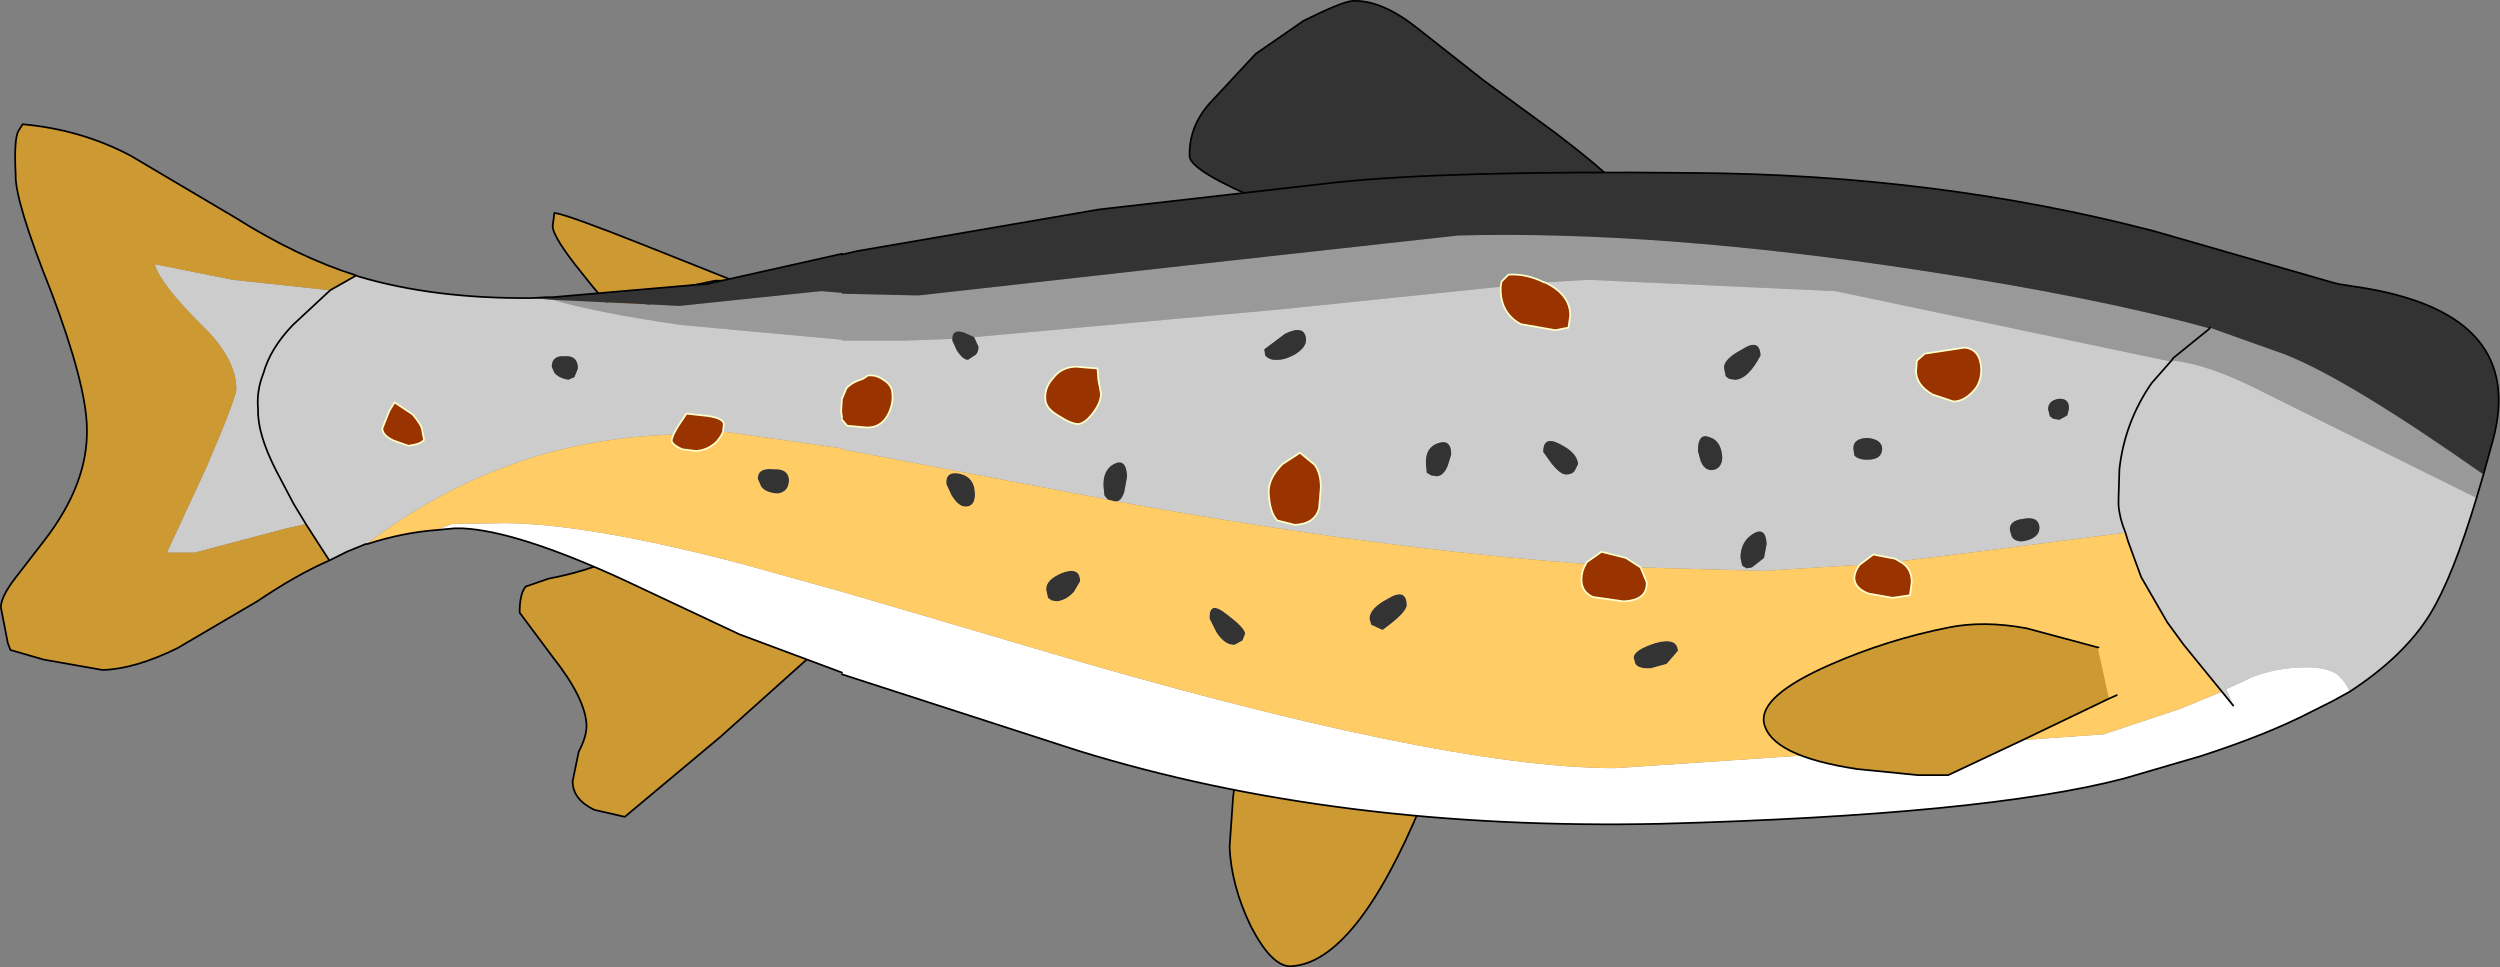
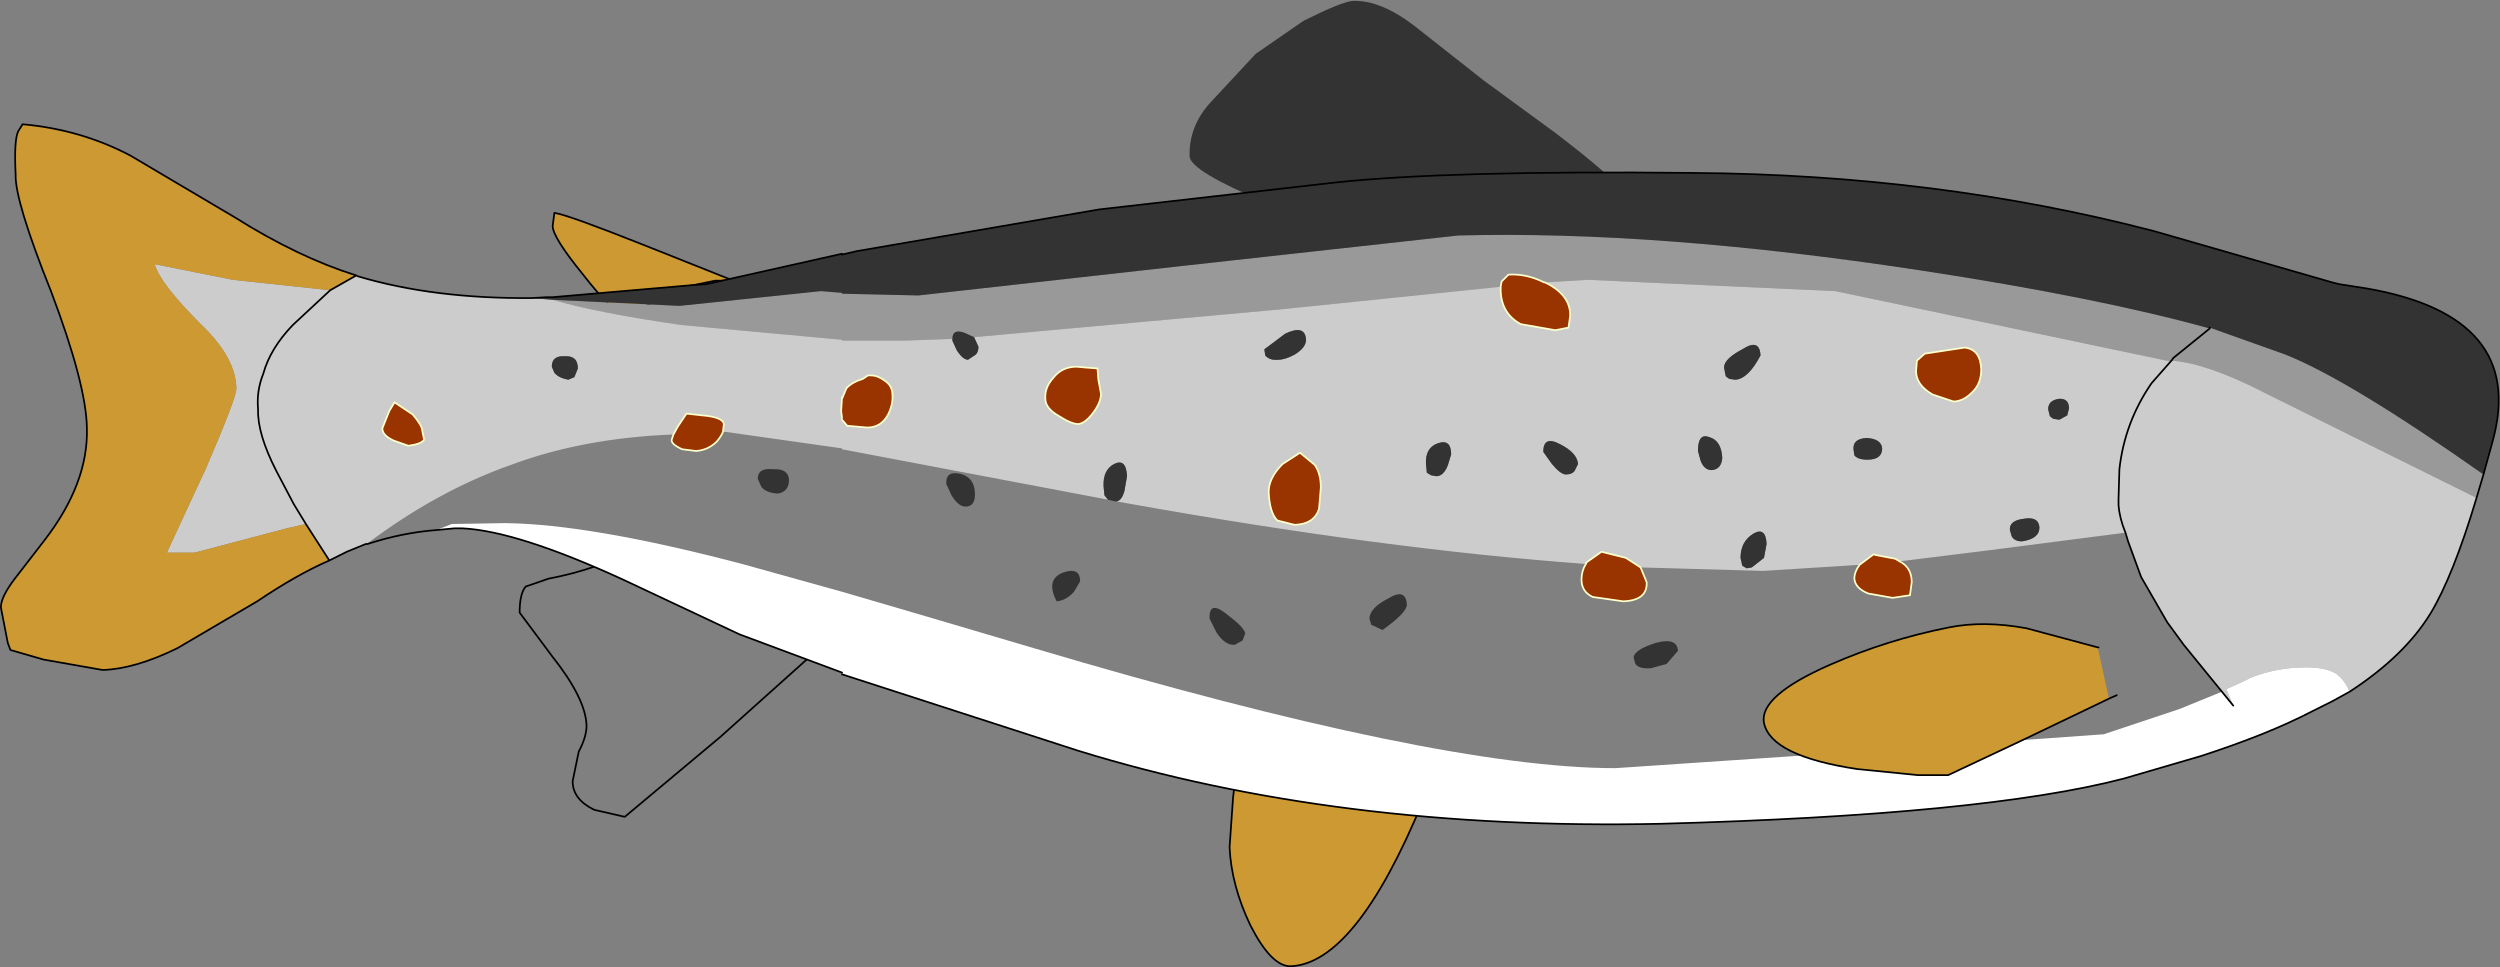
<svg xmlns="http://www.w3.org/2000/svg" height="55.65px" width="143.85px">
  <rect width="100%" height="100%" fill="#808080" stroke="none" />
  <g transform="matrix(1.0, 0.0, 0.0, 1.0, 80.85, 30.3)">
    <path d="M0.55 -28.8 L4.55 -25.65 8.65 -22.65 Q12.25 -19.9 12.25 -19.45 12.25 -18.95 6.75 -18.05 L-3.05 -16.95 Q-3.8 -16.95 -7.9 -18.6 -12.35 -20.45 -12.4 -21.3 -12.45 -23.0 -11.25 -24.35 L-8.6 -27.2 -5.85 -29.1 Q-3.65 -30.2 -3.0 -30.25 -1.4 -30.3 0.55 -28.8" fill="#333333" fill-rule="evenodd" stroke="none" />
-     <path d="M0.55 -28.8 Q-1.4 -30.3 -3.0 -30.25 -3.65 -30.2 -5.85 -29.1 L-8.6 -27.2 -11.25 -24.35 Q-12.45 -23.0 -12.4 -21.3 -12.35 -20.45 -7.9 -18.6 -3.8 -16.95 -3.05 -16.95 L6.75 -18.05 Q12.25 -18.95 12.25 -19.45 12.25 -19.9 8.65 -22.65 L4.55 -25.65 0.55 -28.8 Z" fill="none" stroke="#000000" stroke-linecap="round" stroke-linejoin="round" stroke-width="0.1" />
    <path d="M-43.8 -16.2 L-38.65 -14.15 -39.7 -14.15 -41.4 -13.8 -43.3 -12.9 Q-44.6 -12.25 -44.95 -12.25 -45.55 -12.25 -47.3 -14.5 -49.05 -16.65 -49.05 -17.3 L-48.95 -18.05 Q-48.2 -17.95 -43.8 -16.2" fill="#cc9933" fill-rule="evenodd" stroke="none" />
    <path d="M-43.8 -16.2 Q-48.2 -17.95 -48.95 -18.05 L-49.05 -17.3 Q-49.05 -16.65 -47.3 -14.5 -45.55 -12.25 -44.95 -12.25 -44.6 -12.25 -43.3 -12.9 L-41.4 -13.8 -39.7 -14.15 -38.65 -14.15 -43.8 -16.2 M-38.65 -14.15 L-37.8 -13.9" fill="none" stroke="#000000" stroke-linecap="round" stroke-linejoin="round" stroke-width="0.1" />
-     <path d="M-35.35 5.55 Q-34.1 6.4 -34.1 7.35 L-39.4 12.1 -44.9 16.7 -46.65 16.3 Q-47.9 15.7 -47.9 14.65 L-47.55 12.95 Q-47.1 12.1 -47.1 11.45 -47.15 9.9 -49.05 7.5 L-50.95 4.95 Q-50.95 3.85 -50.6 3.45 L-49.3 3.0 Q-46.4 2.45 -44.3 1.25 L-41.65 2.8 -38.2 4.2 Q-36.15 5.0 -35.35 5.55" fill="#cc9933" fill-rule="evenodd" stroke="none" />
    <path d="M-35.35 5.55 Q-36.15 5.0 -38.2 4.2 L-41.65 2.8 -44.3 1.25 Q-46.4 2.45 -49.3 3.0 L-50.6 3.45 Q-50.95 3.85 -50.95 4.95 L-49.05 7.5 Q-47.15 9.9 -47.1 11.45 -47.1 12.1 -47.55 12.95 L-47.9 14.65 Q-47.9 15.7 -46.65 16.3 L-44.9 16.7 -39.4 12.1 -34.1 7.35 Q-34.1 6.4 -35.35 5.55 M-43.8 0.95 L-44.3 1.25 -44.55 0.95" fill="none" stroke="#000000" stroke-linecap="round" stroke-linejoin="round" stroke-width="0.1" />
    <path d="M-9.65 13.45 L-4.05 14.1 Q0.95 14.95 1.0 15.85 -2.85 25.15 -6.6 25.3 -7.7 25.3 -8.9 22.95 -10.0 20.65 -10.1 18.45 L-9.9 15.6 -9.65 13.45" fill="#cc9933" fill-rule="evenodd" stroke="none" />
    <path d="M-9.65 13.45 L-4.05 14.1 Q0.95 14.95 1.0 15.85 -2.85 25.15 -6.6 25.3 -7.7 25.3 -8.9 22.95 -10.0 20.65 -10.1 18.45 L-9.9 15.6 -9.65 13.45 -10.4 13.5 M-9.65 13.0 L-9.65 13.45 Z" fill="none" stroke="#000000" stroke-linecap="round" stroke-linejoin="round" stroke-width="0.1" />
    <path d="M8.05 -14.05 L8.0 -14.05 Q7.0 -14.55 6.0 -14.5 L5.95 -14.5 5.55 -14.1 5.5 -13.8 -7.15 -12.5 -24.8 -10.9 -25.35 -11.15 Q-26.05 -11.4 -26.05 -10.8 L-28.85 -10.7 -32.4 -10.7 -32.4 -10.75 -41.65 -11.6 Q-46.5 -12.3 -49.05 -13.05 L-41.75 -12.7 -33.6 -13.55 -32.4 -13.45 -32.4 -13.4 -28.0 -13.3 -12.8 -15.0 3.05 -16.75 Q14.5 -17.05 29.6 -14.75 39.8 -13.2 46.3 -11.4 L46.3 -11.45 50.65 -9.9 Q54.3 -8.45 62.05 -3.0 L61.65 -1.65 49.45 -7.7 Q46.15 -9.4 44.1 -9.55 L44.05 -9.5 24.75 -13.55 10.5 -14.2 8.05 -14.05 M46.3 -11.4 L44.2 -9.7 44.1 -9.55 44.2 -9.7 46.3 -11.4" fill="#999999" fill-rule="evenodd" stroke="none" />
    <path d="M8.05 -14.05 L10.5 -14.2 24.75 -13.55 44.05 -9.5 44.1 -9.55 Q46.15 -9.4 49.45 -7.7 L61.65 -1.65 Q60.3 2.85 59.0 5.0 57.5 7.45 54.35 9.5 54.05 8.8 53.55 8.45 52.95 8.1 51.85 8.1 50.15 8.1 48.65 8.7 L48.15 8.95 47.25 9.35 47.65 10.3 47.0 9.5 44.8 6.8 43.85 5.5 42.35 2.9 41.6 0.85 41.45 0.35 Q41.1 -0.5 41.05 -1.25 L41.05 -1.6 41.1 -3.3 Q41.4 -6.0 42.95 -8.25 L44.05 -9.5 42.95 -8.25 Q41.4 -6.0 41.1 -3.3 L41.05 -1.6 41.05 -1.25 Q41.1 -0.5 41.45 0.35 L33.3 1.4 28.45 2.0 28.2 1.85 27.15 1.65 26.95 1.6 26.15 2.2 20.6 2.55 13.55 2.35 12.7 1.8 11.3 1.45 10.45 2.05 10.4 2.15 Q-1.25 1.3 -16.05 -1.35 L-16.6 -1.45 Q-16.3 -1.5 -16.15 -2.05 L-16.0 -2.9 Q-16.05 -3.95 -16.75 -3.6 -17.4 -3.25 -17.35 -2.3 L-17.3 -1.8 -17.1 -1.55 -30.3 -4.05 -32.4 -4.45 -32.4 -4.5 -39.1 -5.45 -39.25 -5.45 -39.2 -5.9 Q-39.25 -6.3 -40.45 -6.4 L-41.35 -6.5 -41.85 -5.75 -42.1 -5.3 Q-47.3 -5.1 -51.45 -3.55 -55.7 -2.05 -59.75 1.0 L-59.8 1.0 -60.9 1.45 -61.9 1.95 -62.35 1.25 -63.25 -0.15 -64.35 0.1 -69.65 1.5 -71.25 1.5 -69.0 -3.35 Q-67.3 -7.3 -67.25 -7.9 -67.25 -9.7 -69.3 -11.65 -71.65 -14.0 -71.95 -15.1 L-67.45 -14.2 -61.85 -13.6 -64.0 -11.6 Q-65.3 -10.25 -65.7 -8.8 -66.1 -7.8 -66.0 -6.75 -66.05 -5.35 -64.95 -3.2 L-63.95 -1.3 -63.25 -0.15 -63.95 -1.3 -64.95 -3.2 Q-66.05 -5.35 -66.0 -6.75 -66.1 -7.8 -65.7 -8.8 -65.3 -10.25 -64.0 -11.6 L-61.85 -13.6 -60.35 -14.45 -60.25 -14.4 Q-55.9 -13.1 -50.25 -13.15 L-49.05 -13.05 Q-46.5 -12.3 -41.65 -11.6 L-32.4 -10.75 -32.4 -10.7 -28.85 -10.7 -26.05 -10.8 -26.05 -10.7 -25.8 -10.15 Q-25.45 -9.6 -25.15 -9.6 L-24.7 -9.9 Q-24.55 -10.05 -24.55 -10.35 L-24.8 -10.9 -7.15 -12.5 5.5 -13.8 5.5 -13.55 Q5.55 -12.25 6.65 -11.65 L8.65 -11.3 9.4 -11.45 9.5 -12.15 Q9.5 -13.35 8.05 -14.05 M27.45 -4.5 Q27.4 -5.05 26.55 -5.1 25.75 -5.05 25.8 -4.45 L25.85 -4.1 Q26.05 -3.85 26.6 -3.85 27.45 -3.85 27.45 -4.5 M17.5 -5.15 Q16.85 -5.4 16.85 -4.35 L17.0 -3.8 Q17.2 -3.25 17.65 -3.25 18.2 -3.3 18.25 -3.95 18.2 -4.95 17.5 -5.15 M18.35 -9.15 L18.45 -8.65 18.65 -8.5 19.0 -8.45 Q19.75 -8.5 20.45 -9.85 20.4 -10.85 19.4 -10.2 18.35 -9.65 18.35 -9.15 M9.25 -3.0 Q9.6 -3.0 9.75 -3.2 L9.95 -3.6 Q9.9 -4.25 8.9 -4.75 7.95 -5.25 7.95 -4.3 L8.45 -3.6 Q8.95 -3.0 9.25 -3.0 M1.8 -2.9 Q2.2 -2.9 2.45 -3.5 L2.65 -4.15 Q2.65 -5.05 1.9 -4.8 1.15 -4.55 1.2 -3.6 L1.25 -3.1 1.5 -2.95 1.8 -2.9 M29.4 -8.95 Q29.4 -8.15 30.35 -7.6 L31.55 -7.2 Q32.1 -7.2 32.6 -7.7 33.15 -8.2 33.15 -9.05 33.1 -10.2 32.2 -10.3 L29.9 -9.95 29.45 -9.55 29.4 -8.95 M37.0 -6.75 L37.1 -6.35 37.3 -6.2 37.65 -6.15 38.1 -6.4 38.2 -6.8 Q38.2 -7.4 37.6 -7.35 37.0 -7.25 37.0 -6.75 M35.5 0.85 Q36.5 0.7 36.5 0.05 36.45 -0.6 35.6 -0.45 34.75 -0.35 34.8 0.2 L34.9 0.55 Q35.05 0.85 35.5 0.85 M20.65 1.8 L20.8 1.0 Q20.75 0.0 20.05 0.4 19.3 0.85 19.3 1.8 L19.4 2.25 19.65 2.4 19.95 2.35 20.65 1.8 M-58.15 -7.15 L-58.45 -6.65 -58.85 -5.65 Q-58.85 -5.25 -58.2 -4.95 L-57.35 -4.65 Q-56.6 -4.75 -56.45 -5.0 L-56.55 -5.5 Q-56.55 -5.8 -57.1 -6.45 L-58.15 -7.15 M-48.35 -9.8 Q-49.1 -9.85 -49.1 -9.2 L-48.95 -8.85 Q-48.7 -8.55 -48.15 -8.45 L-47.8 -8.6 -47.6 -9.1 Q-47.6 -9.85 -48.35 -9.8 M-32.4 -6.15 L-32.1 -5.8 -30.95 -5.7 Q-30.15 -5.7 -29.75 -6.45 -29.45 -7.05 -29.5 -7.6 -29.5 -8.1 -29.95 -8.4 -30.35 -8.7 -30.75 -8.7 L-30.9 -8.7 -31.2 -8.5 Q-31.85 -8.3 -32.15 -7.95 L-32.4 -7.35 -32.4 -7.45 -32.45 -6.65 -32.4 -6.25 -32.4 -6.15 M-18.35 -9.15 L-18.9 -9.2 Q-19.75 -9.2 -20.25 -8.55 -20.75 -8.0 -20.7 -7.35 -20.7 -6.8 -19.9 -6.35 -19.2 -5.9 -18.8 -5.9 -18.4 -5.95 -17.95 -6.55 -17.5 -7.15 -17.5 -7.65 L-17.65 -8.45 -17.7 -9.1 -18.35 -9.15 M-8.1 -10.2 L-8.05 -9.85 Q-7.8 -9.55 -7.3 -9.6 -6.9 -9.6 -6.35 -9.9 -5.7 -10.3 -5.7 -10.75 -5.75 -11.65 -6.9 -11.1 L-8.1 -10.2 M-6.35 -0.1 Q-5.2 -0.15 -4.95 -1.05 L-4.85 -2.25 Q-4.85 -3.05 -5.2 -3.55 L-6.05 -4.25 -7.05 -3.6 Q-7.85 -2.8 -7.85 -2.0 -7.8 -0.8 -7.35 -0.35 L-6.35 -0.1" fill="#cccccc" fill-rule="evenodd" stroke="none" />
-     <path d="M46.3 -11.4 Q39.8 -13.2 29.6 -14.75 14.5 -17.05 3.05 -16.75 L-12.8 -15.0 -28.0 -13.3 -32.4 -13.4 -32.4 -13.45 -33.6 -13.55 -41.75 -12.7 -49.05 -13.05 -50.25 -13.15 -49.4 -13.2 -49.05 -13.2 -40.95 -13.9 -40.2 -13.95 -32.4 -15.7 -32.4 -15.65 -31.55 -15.85 -17.6 -18.25 -4.0 -19.8 Q2.5 -20.5 16.6 -20.35 30.65 -20.25 43.1 -17.0 L53.35 -14.05 53.75 -13.95 55.35 -13.7 Q64.5 -12.1 62.6 -5.0 L62.05 -3.0 Q54.3 -8.45 50.65 -9.9 L46.3 -11.45 46.3 -11.4 M-26.05 -10.8 Q-26.05 -11.4 -25.35 -11.15 L-24.8 -10.9 -24.55 -10.35 Q-24.55 -10.05 -24.7 -9.9 L-25.15 -9.6 Q-25.45 -9.6 -25.8 -10.15 L-26.05 -10.7 -26.05 -10.8 M1.8 -2.9 L1.5 -2.95 1.25 -3.1 1.2 -3.6 Q1.15 -4.55 1.9 -4.8 2.65 -5.05 2.65 -4.15 L2.45 -3.5 Q2.2 -2.9 1.8 -2.9 M9.25 -3.0 Q8.95 -3.0 8.45 -3.6 L7.95 -4.3 Q7.95 -5.25 8.9 -4.75 9.9 -4.25 9.95 -3.6 L9.75 -3.2 Q9.6 -3.0 9.25 -3.0 M18.35 -9.15 Q18.35 -9.65 19.4 -10.2 20.4 -10.85 20.45 -9.85 19.75 -8.5 19.0 -8.45 L18.65 -8.5 18.45 -8.65 18.35 -9.15 M17.5 -5.15 Q18.2 -4.95 18.25 -3.95 18.2 -3.3 17.65 -3.25 17.2 -3.25 17.0 -3.8 L16.85 -4.35 Q16.85 -5.4 17.5 -5.15 M27.45 -4.5 Q27.45 -3.85 26.6 -3.85 26.05 -3.85 25.85 -4.1 L25.8 -4.45 Q25.75 -5.05 26.55 -5.1 27.4 -5.05 27.45 -4.5 M37.0 -6.75 Q37.0 -7.25 37.6 -7.35 38.2 -7.4 38.2 -6.8 L38.1 -6.4 37.65 -6.15 37.3 -6.2 37.1 -6.35 37.0 -6.75 M35.5 0.85 Q35.05 0.85 34.9 0.55 L34.8 0.2 Q34.75 -0.35 35.6 -0.45 36.45 -0.6 36.5 0.05 36.5 0.7 35.5 0.85 M-16.6 -1.45 L-16.7 -1.45 -17.1 -1.55 -17.3 -1.8 -17.35 -2.3 Q-17.4 -3.25 -16.75 -3.6 -16.05 -3.95 -16.0 -2.9 L-16.15 -2.05 Q-16.3 -1.5 -16.6 -1.45 M20.65 1.8 L19.95 2.35 19.65 2.4 19.4 2.25 19.3 1.8 Q19.3 0.85 20.05 0.4 20.75 0.0 20.8 1.0 L20.65 1.8 M14.15 8.15 Q13.45 8.2 13.25 7.9 L13.15 7.55 Q13.15 7.1 14.4 6.7 15.65 6.35 15.7 7.15 L15.05 7.9 14.15 8.15 M-48.35 -9.8 Q-47.6 -9.85 -47.6 -9.1 L-47.8 -8.6 -48.15 -8.45 Q-48.7 -8.55 -48.95 -8.85 L-49.1 -9.2 Q-49.1 -9.85 -48.35 -9.8 M-35.45 -2.7 Q-35.45 -2.0 -36.1 -1.9 -36.8 -1.95 -37.05 -2.3 L-37.25 -2.75 Q-37.25 -3.4 -36.35 -3.3 -35.5 -3.35 -35.45 -2.7 M-26.4 -2.45 Q-26.45 -3.2 -25.65 -3.05 -24.75 -2.85 -24.75 -1.85 -24.75 -1.15 -25.3 -1.15 -25.7 -1.15 -26.1 -1.8 L-26.4 -2.45 M-8.1 -10.2 L-6.9 -11.1 Q-5.75 -11.65 -5.7 -10.75 -5.7 -10.3 -6.35 -9.9 -6.9 -9.6 -7.3 -9.6 -7.8 -9.55 -8.05 -9.85 L-8.1 -10.2 M-2.05 5.3 Q-2.05 4.7 -1.0 4.15 0.05 3.5 0.1 4.5 0.1 4.95 -1.3 5.95 L-1.95 5.65 -2.05 5.3 M-9.35 6.55 L-9.8 6.8 Q-10.35 6.85 -10.85 6.1 L-11.25 5.3 Q-11.3 4.2 -10.25 5.05 -9.25 5.8 -9.2 6.15 L-9.35 6.55 M-18.7 3.15 L-19.05 3.75 Q-19.5 4.25 -20.05 4.3 L-20.35 4.25 -20.55 4.1 -20.65 3.65 Q-20.7 3.05 -19.7 2.65 -18.7 2.3 -18.7 3.15" fill="#333333" fill-rule="evenodd" stroke="none" />
+     <path d="M46.3 -11.4 Q39.8 -13.2 29.6 -14.75 14.5 -17.05 3.05 -16.75 L-12.8 -15.0 -28.0 -13.3 -32.4 -13.4 -32.4 -13.45 -33.6 -13.55 -41.75 -12.7 -49.05 -13.05 -50.25 -13.15 -49.4 -13.2 -49.05 -13.2 -40.95 -13.9 -40.2 -13.95 -32.4 -15.7 -32.4 -15.65 -31.55 -15.85 -17.6 -18.25 -4.0 -19.8 Q2.5 -20.5 16.6 -20.35 30.65 -20.25 43.1 -17.0 L53.35 -14.05 53.75 -13.95 55.35 -13.7 Q64.5 -12.1 62.6 -5.0 L62.05 -3.0 Q54.3 -8.45 50.65 -9.9 L46.3 -11.45 46.3 -11.4 M-26.05 -10.8 Q-26.05 -11.4 -25.35 -11.15 L-24.8 -10.9 -24.55 -10.35 Q-24.55 -10.05 -24.7 -9.9 L-25.15 -9.6 Q-25.45 -9.6 -25.8 -10.15 L-26.05 -10.7 -26.05 -10.8 M1.8 -2.9 L1.5 -2.95 1.25 -3.1 1.2 -3.6 Q1.15 -4.55 1.9 -4.8 2.65 -5.05 2.65 -4.15 L2.45 -3.5 Q2.2 -2.9 1.8 -2.9 M9.25 -3.0 Q8.95 -3.0 8.45 -3.6 L7.95 -4.3 Q7.95 -5.25 8.9 -4.75 9.9 -4.25 9.95 -3.6 L9.75 -3.2 Q9.6 -3.0 9.25 -3.0 M18.35 -9.15 Q18.35 -9.65 19.4 -10.2 20.4 -10.85 20.45 -9.85 19.75 -8.5 19.0 -8.45 L18.65 -8.5 18.45 -8.65 18.35 -9.15 M17.5 -5.15 Q18.2 -4.95 18.25 -3.95 18.2 -3.3 17.65 -3.25 17.2 -3.25 17.0 -3.8 L16.85 -4.35 Q16.85 -5.4 17.5 -5.15 M27.45 -4.5 Q27.45 -3.85 26.6 -3.85 26.05 -3.85 25.85 -4.1 L25.8 -4.45 Q25.75 -5.05 26.55 -5.1 27.4 -5.05 27.45 -4.5 M37.0 -6.75 Q37.0 -7.25 37.6 -7.35 38.2 -7.4 38.2 -6.8 L38.1 -6.4 37.65 -6.15 37.3 -6.2 37.1 -6.35 37.0 -6.75 M35.5 0.85 Q35.05 0.85 34.9 0.55 L34.8 0.2 Q34.75 -0.35 35.6 -0.45 36.45 -0.6 36.5 0.05 36.5 0.7 35.5 0.85 M-16.6 -1.45 L-16.7 -1.45 -17.1 -1.55 -17.3 -1.8 -17.35 -2.3 Q-17.4 -3.25 -16.75 -3.6 -16.05 -3.95 -16.0 -2.9 L-16.15 -2.05 Q-16.3 -1.5 -16.6 -1.45 M20.65 1.8 L19.95 2.35 19.65 2.4 19.4 2.25 19.3 1.8 Q19.3 0.85 20.05 0.4 20.75 0.0 20.8 1.0 L20.65 1.8 M14.15 8.15 Q13.45 8.2 13.25 7.9 L13.15 7.55 Q13.15 7.1 14.4 6.7 15.65 6.35 15.7 7.15 L15.05 7.9 14.15 8.15 M-48.35 -9.8 Q-47.6 -9.85 -47.6 -9.1 L-47.8 -8.6 -48.15 -8.45 Q-48.7 -8.55 -48.95 -8.85 L-49.1 -9.2 Q-49.1 -9.85 -48.35 -9.8 M-35.45 -2.7 Q-35.45 -2.0 -36.1 -1.9 -36.8 -1.95 -37.05 -2.3 L-37.25 -2.75 Q-37.25 -3.4 -36.35 -3.3 -35.5 -3.35 -35.45 -2.7 M-26.4 -2.45 Q-26.45 -3.2 -25.65 -3.05 -24.75 -2.85 -24.75 -1.85 -24.75 -1.15 -25.3 -1.15 -25.7 -1.15 -26.1 -1.8 L-26.4 -2.45 M-8.1 -10.2 L-6.9 -11.1 Q-5.75 -11.65 -5.7 -10.75 -5.7 -10.3 -6.35 -9.9 -6.9 -9.6 -7.3 -9.6 -7.8 -9.55 -8.05 -9.85 L-8.1 -10.2 M-2.05 5.3 Q-2.05 4.7 -1.0 4.15 0.05 3.5 0.1 4.5 0.1 4.95 -1.3 5.95 L-1.95 5.65 -2.05 5.3 M-9.35 6.55 L-9.8 6.8 Q-10.35 6.85 -10.85 6.1 L-11.25 5.3 Q-11.3 4.2 -10.25 5.05 -9.25 5.8 -9.2 6.15 L-9.35 6.55 M-18.7 3.15 L-19.05 3.75 Q-19.5 4.25 -20.05 4.3 Q-20.7 3.05 -19.7 2.65 -18.7 2.3 -18.7 3.15" fill="#333333" fill-rule="evenodd" stroke="none" />
    <path d="M54.35 9.5 L53.35 10.05 52.15 10.65 Q49.65 11.95 45.8 13.2 L41.35 14.5 Q33.3 16.6 14.7 17.1 -3.9 17.5 -18.8 12.9 L-32.4 8.5 -32.4 8.4 -38.3 6.2 -45.0 3.05 Q-51.1 0.25 -54.25 0.1 L-54.7 0.1 -55.75 0.2 -54.85 -0.15 -51.8 -0.2 Q-46.9 -0.15 -38.15 2.15 L-32.4 3.75 Q-28.1 5.0 -21.35 7.0 1.9 13.9 12.1 13.9 L26.9 12.9 40.2 11.95 41.4 11.55 44.55 10.5 47.0 9.5 47.65 10.3 47.25 9.35 48.15 8.95 48.65 8.7 Q50.15 8.1 51.85 8.1 52.95 8.1 53.55 8.45 54.05 8.8 54.35 9.5" fill="#ffffff" fill-rule="evenodd" stroke="none" />
-     <path d="M-55.75 0.2 Q-57.7 0.35 -59.7 1.0 L-59.75 1.0 Q-55.7 -2.05 -51.45 -3.55 -47.3 -5.1 -42.1 -5.3 L-42.2 -5.0 Q-42.25 -4.75 -41.6 -4.45 L-40.8 -4.35 Q-40.1 -4.4 -39.6 -4.9 -39.35 -5.2 -39.25 -5.45 L-39.1 -5.45 -32.4 -4.5 -32.4 -4.45 -30.3 -4.05 -17.1 -1.55 -16.7 -1.45 -16.6 -1.45 -16.05 -1.35 Q-1.25 1.3 10.4 2.15 10.15 2.55 10.15 3.05 10.15 3.75 10.8 4.05 L12.55 4.3 Q13.95 4.25 13.9 3.2 L13.55 2.35 20.6 2.55 26.15 2.2 Q25.85 2.6 25.85 3.0 25.9 3.55 26.65 3.85 L28.05 4.1 29.05 3.95 29.15 3.2 Q29.15 2.35 28.45 2.0 L33.3 1.4 41.45 0.35 41.6 0.85 42.35 2.9 43.85 5.5 44.8 6.8 47.0 9.5 44.55 10.5 41.4 11.55 40.2 11.95 26.9 12.9 12.1 13.9 Q1.9 13.9 -21.35 7.0 -28.1 5.0 -32.4 3.75 L-38.15 2.15 Q-46.9 -0.15 -51.8 -0.2 L-54.85 -0.15 -55.75 0.2 M14.15 8.15 L15.05 7.9 15.7 7.15 Q15.65 6.35 14.4 6.7 13.15 7.1 13.15 7.55 L13.25 7.9 Q13.45 8.2 14.15 8.15 M-35.45 -2.7 Q-35.5 -3.35 -36.35 -3.3 -37.25 -3.4 -37.25 -2.75 L-37.05 -2.3 Q-36.8 -1.95 -36.1 -1.9 -35.45 -2.0 -35.45 -2.7 M-26.4 -2.45 L-26.1 -1.8 Q-25.7 -1.15 -25.3 -1.15 -24.75 -1.15 -24.75 -1.85 -24.75 -2.85 -25.65 -3.05 -26.45 -3.2 -26.4 -2.45 M-18.7 3.15 Q-18.7 2.3 -19.7 2.65 -20.7 3.05 -20.65 3.65 L-20.55 4.1 -20.35 4.25 -20.05 4.3 Q-19.5 4.25 -19.05 3.75 L-18.7 3.15 M-9.35 6.55 L-9.2 6.15 Q-9.25 5.8 -10.25 5.05 -11.3 4.2 -11.25 5.3 L-10.85 6.1 Q-10.35 6.85 -9.8 6.8 L-9.35 6.55 M-2.05 5.3 L-1.95 5.65 -1.3 5.95 Q0.1 4.95 0.1 4.5 0.05 3.5 -1.0 4.15 -2.05 4.7 -2.05 5.3" fill="#ffcc66" fill-rule="evenodd" stroke="none" />
    <path d="M-61.9 1.95 Q-63.75 2.75 -66.05 4.3 L-70.65 7.0 Q-73.1 8.2 -74.95 8.25 L-78.35 7.65 -80.25 7.1 -80.4 6.7 -80.8 4.65 Q-80.8 4.05 -80.0 3.0 L-78.3 0.8 Q-75.75 -2.5 -75.85 -5.7 -75.9 -8.2 -77.9 -13.5 -80.0 -18.75 -79.95 -20.25 -80.05 -22.25 -79.8 -22.75 L-79.55 -23.15 Q-76.2 -22.85 -73.35 -21.35 L-67.35 -17.8 Q-63.7 -15.5 -60.35 -14.45 L-61.85 -13.6 -67.45 -14.2 -71.95 -15.1 Q-71.65 -14.0 -69.3 -11.65 -67.25 -9.7 -67.25 -7.9 -67.3 -7.3 -69.0 -3.35 L-71.25 1.5 -69.65 1.5 -64.35 0.1 -63.25 -0.15 -62.35 1.25 -61.9 1.95" fill="#cc9933" fill-rule="evenodd" stroke="none" />
    <path d="M5.5 -13.8 L5.55 -14.1 5.95 -14.5 6.0 -14.5 Q7.0 -14.55 8.0 -14.05 L8.05 -14.05 Q9.5 -13.35 9.5 -12.15 L9.4 -11.45 8.65 -11.3 6.65 -11.65 Q5.55 -12.25 5.5 -13.55 L5.5 -13.8 M29.4 -8.95 L29.45 -9.55 29.9 -9.95 32.2 -10.3 Q33.1 -10.2 33.15 -9.05 33.15 -8.2 32.6 -7.7 32.1 -7.2 31.55 -7.2 L30.35 -7.6 Q29.4 -8.15 29.4 -8.95 M26.15 2.2 L26.95 1.6 27.15 1.65 28.2 1.85 28.45 2.0 Q29.15 2.35 29.15 3.2 L29.05 3.95 28.05 4.1 26.65 3.85 Q25.9 3.55 25.85 3.0 25.85 2.6 26.15 2.2 M13.55 2.35 L13.9 3.2 Q13.95 4.25 12.55 4.3 L10.8 4.05 Q10.15 3.75 10.15 3.05 10.15 2.55 10.4 2.15 L10.45 2.05 11.3 1.45 12.7 1.8 13.55 2.35 M-39.25 -5.45 Q-39.35 -5.2 -39.6 -4.9 -40.1 -4.4 -40.8 -4.35 L-41.6 -4.45 Q-42.25 -4.75 -42.2 -5.0 L-42.1 -5.3 -41.85 -5.75 -41.35 -6.5 -40.45 -6.4 Q-39.25 -6.3 -39.2 -5.9 L-39.25 -5.45 M-58.15 -7.15 L-57.1 -6.45 Q-56.55 -5.8 -56.55 -5.5 L-56.45 -5.0 Q-56.6 -4.75 -57.35 -4.65 L-58.2 -4.95 Q-58.85 -5.25 -58.85 -5.65 L-58.45 -6.65 -58.15 -7.15 M-32.4 -7.35 L-32.15 -7.95 Q-31.85 -8.3 -31.2 -8.5 L-30.9 -8.7 -30.75 -8.7 Q-30.35 -8.7 -29.95 -8.4 -29.5 -8.1 -29.5 -7.6 -29.45 -7.05 -29.75 -6.45 -30.15 -5.7 -30.95 -5.7 L-32.1 -5.8 -32.4 -6.15 -32.4 -6.25 -32.45 -6.65 -32.4 -7.45 -32.4 -7.35 M-18.35 -9.15 L-17.7 -9.1 -17.65 -8.45 -17.5 -7.65 Q-17.5 -7.15 -17.95 -6.55 -18.4 -5.95 -18.8 -5.9 -19.2 -5.9 -19.9 -6.35 -20.7 -6.8 -20.7 -7.35 -20.75 -8.0 -20.25 -8.55 -19.75 -9.2 -18.9 -9.2 L-18.35 -9.15 M-6.35 -0.1 L-7.35 -0.35 Q-7.8 -0.8 -7.85 -2.0 -7.85 -2.8 -7.05 -3.6 L-6.05 -4.25 -5.2 -3.55 Q-4.85 -3.05 -4.85 -2.25 L-4.95 -1.05 Q-5.2 -0.15 -6.35 -0.1" fill="#993300" fill-rule="evenodd" stroke="none" />
    <path d="M44.05 -9.5 L44.1 -9.55 44.2 -9.7 46.3 -11.4 46.3 -11.45 M62.05 -3.0 L62.6 -5.0 Q64.5 -12.1 55.35 -13.7 L53.75 -13.95 53.35 -14.05 43.1 -17.0 Q30.65 -20.25 16.6 -20.35 2.5 -20.5 -4.0 -19.8 L-17.6 -18.25 -31.55 -15.85 -32.4 -15.65 M-32.4 -15.7 L-40.2 -13.95 -40.95 -13.9 -49.05 -13.2 -49.4 -13.2 -50.25 -13.15 Q-55.9 -13.1 -60.25 -14.4 L-60.35 -14.45 Q-63.7 -15.5 -67.35 -17.8 L-73.35 -21.35 Q-76.2 -22.85 -79.55 -23.15 L-79.8 -22.75 Q-80.05 -22.25 -79.95 -20.25 -80.0 -18.75 -77.9 -13.5 -75.9 -8.2 -75.85 -5.7 -75.75 -2.5 -78.3 0.8 L-80.0 3.0 Q-80.8 4.05 -80.8 4.65 L-80.4 6.7 -80.25 7.1 -78.35 7.65 -74.95 8.25 Q-73.1 8.2 -70.65 7.0 L-66.05 4.3 Q-63.75 2.75 -61.9 1.95 L-60.9 1.45 -59.8 1.0 -59.75 1.0 -59.7 1.0 Q-57.7 0.35 -55.75 0.2 L-54.7 0.1 -54.25 0.1 Q-51.1 0.25 -45.0 3.05 L-38.3 6.2 -32.4 8.4 M62.05 -3.0 L61.65 -1.65 Q60.3 2.85 59.0 5.0 57.5 7.45 54.35 9.5 L53.35 10.05 52.15 10.65 Q49.65 11.95 45.8 13.2 L41.35 14.5 Q33.3 16.6 14.7 17.1 -3.9 17.5 -18.8 12.9 L-32.4 8.5 M44.05 -9.5 L42.95 -8.25 Q41.4 -6.0 41.1 -3.3 L41.05 -1.6 41.05 -1.25 Q41.1 -0.5 41.45 0.35 L41.6 0.85 42.35 2.9 43.85 5.5 44.8 6.8 47.0 9.5 47.65 10.3 M-63.25 -0.15 L-63.95 -1.3 -64.95 -3.2 Q-66.05 -5.35 -66.0 -6.75 -66.1 -7.8 -65.7 -8.8 -65.3 -10.25 -64.0 -11.6 L-61.85 -13.6 -60.35 -14.45 M-63.25 -0.15 L-62.35 1.25 -61.9 1.95" fill="none" stroke="#000000" stroke-linecap="round" stroke-linejoin="round" stroke-width="0.1" />
    <path d="M5.5 -13.8 L5.55 -14.1 5.95 -14.5 6.0 -14.5 Q7.0 -14.55 8.0 -14.05 L8.05 -14.05 Q9.5 -13.35 9.5 -12.15 L9.4 -11.45 8.65 -11.3 6.65 -11.65 Q5.55 -12.25 5.5 -13.55 L5.5 -13.8 M29.4 -8.95 Q29.4 -8.15 30.35 -7.6 L31.55 -7.2 Q32.1 -7.2 32.6 -7.7 33.15 -8.2 33.15 -9.05 33.1 -10.2 32.2 -10.3 L29.9 -9.95 29.45 -9.55 29.4 -8.95 M26.15 2.2 L26.95 1.6 27.15 1.65 28.2 1.85 28.45 2.0 Q29.15 2.35 29.15 3.2 L29.05 3.95 28.05 4.1 26.65 3.85 Q25.9 3.55 25.85 3.0 25.85 2.6 26.15 2.2 M13.55 2.35 L13.9 3.2 Q13.95 4.25 12.55 4.3 L10.8 4.05 Q10.15 3.75 10.15 3.05 10.15 2.55 10.4 2.15 L10.45 2.05 11.3 1.45 12.7 1.8 13.55 2.35 M-39.25 -5.45 Q-39.35 -5.2 -39.6 -4.9 -40.1 -4.4 -40.8 -4.35 L-41.6 -4.45 Q-42.25 -4.75 -42.2 -5.0 L-42.1 -5.3 -41.85 -5.75 -41.35 -6.5 -40.45 -6.4 Q-39.25 -6.3 -39.2 -5.9 L-39.25 -5.45 M-58.15 -7.15 L-58.45 -6.65 -58.85 -5.65 Q-58.85 -5.25 -58.2 -4.95 L-57.35 -4.65 Q-56.6 -4.75 -56.45 -5.0 L-56.55 -5.5 Q-56.55 -5.8 -57.1 -6.45 L-58.15 -7.15 M-32.4 -6.15 L-32.1 -5.8 -30.95 -5.7 Q-30.15 -5.7 -29.75 -6.45 -29.45 -7.05 -29.5 -7.6 -29.5 -8.1 -29.95 -8.4 -30.35 -8.7 -30.75 -8.7 L-30.9 -8.7 -31.2 -8.5 Q-31.85 -8.3 -32.15 -7.95 L-32.4 -7.35 M-32.4 -7.45 L-32.45 -6.65 -32.4 -6.25 M-18.35 -9.15 L-18.9 -9.2 Q-19.75 -9.2 -20.25 -8.55 -20.75 -8.0 -20.7 -7.35 -20.7 -6.8 -19.9 -6.35 -19.2 -5.9 -18.8 -5.9 -18.4 -5.95 -17.95 -6.55 -17.5 -7.15 -17.5 -7.65 L-17.65 -8.45 -17.7 -9.1 -18.35 -9.15 M-6.35 -0.1 Q-5.2 -0.15 -4.95 -1.05 L-4.85 -2.25 Q-4.85 -3.05 -5.2 -3.55 L-6.05 -4.25 -7.05 -3.6 Q-7.85 -2.8 -7.85 -2.0 -7.8 -0.8 -7.35 -0.35 L-6.35 -0.1" fill="none" stroke="#ffffcc" stroke-linecap="round" stroke-linejoin="round" stroke-width="0.1" />
    <path d="M40.5 9.9 L35.5 12.3 31.25 14.3 29.5 14.3 26.0 13.95 Q21.05 13.2 20.65 11.3 20.35 9.75 24.45 7.95 27.75 6.5 31.3 5.8 33.3 5.4 35.75 5.85 L39.85 6.95 40.5 9.9" fill="#cc9933" fill-rule="evenodd" stroke="none" />
    <path d="M39.85 6.95 L35.75 5.85 Q33.3 5.4 31.3 5.8 27.75 6.5 24.45 7.95 20.35 9.75 20.65 11.3 21.05 13.2 26.0 13.95 L29.5 14.3 31.25 14.3 35.5 12.3 40.5 9.9 40.95 9.7 M39.85 6.95 L39.9 6.95" fill="none" stroke="#000000" stroke-linecap="round" stroke-linejoin="round" stroke-width="0.1" />
  </g>
</svg>